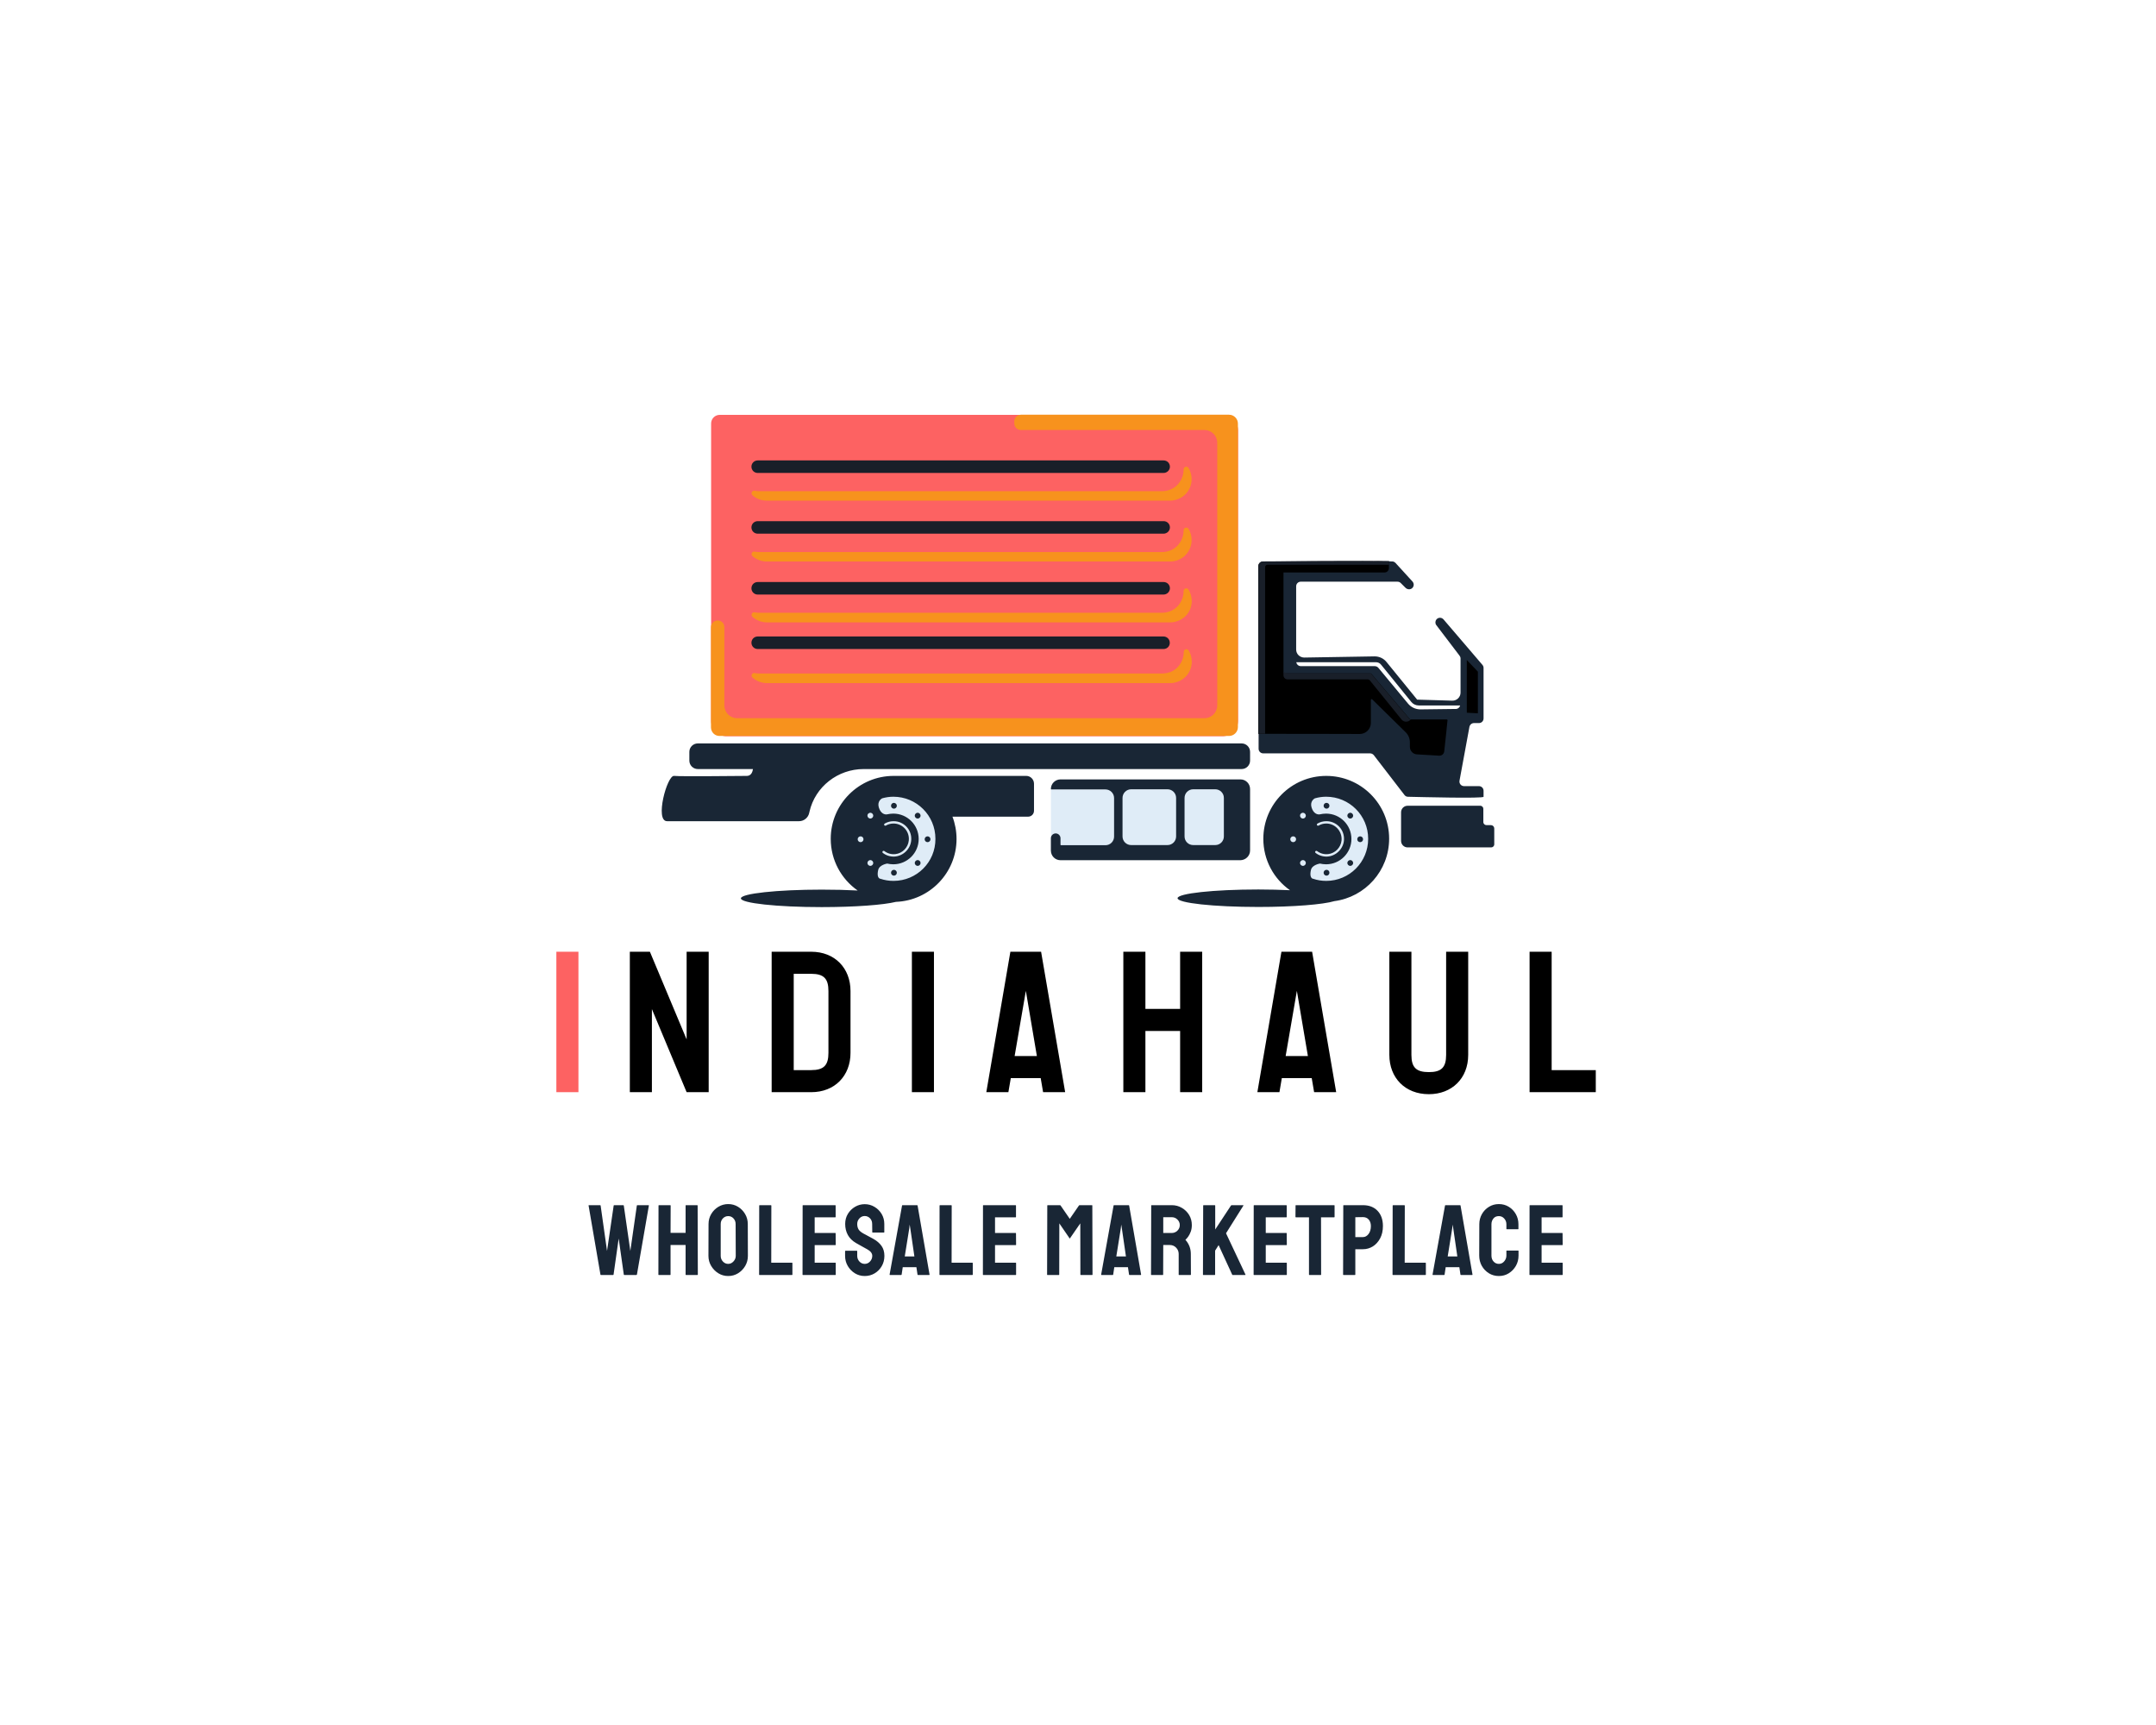
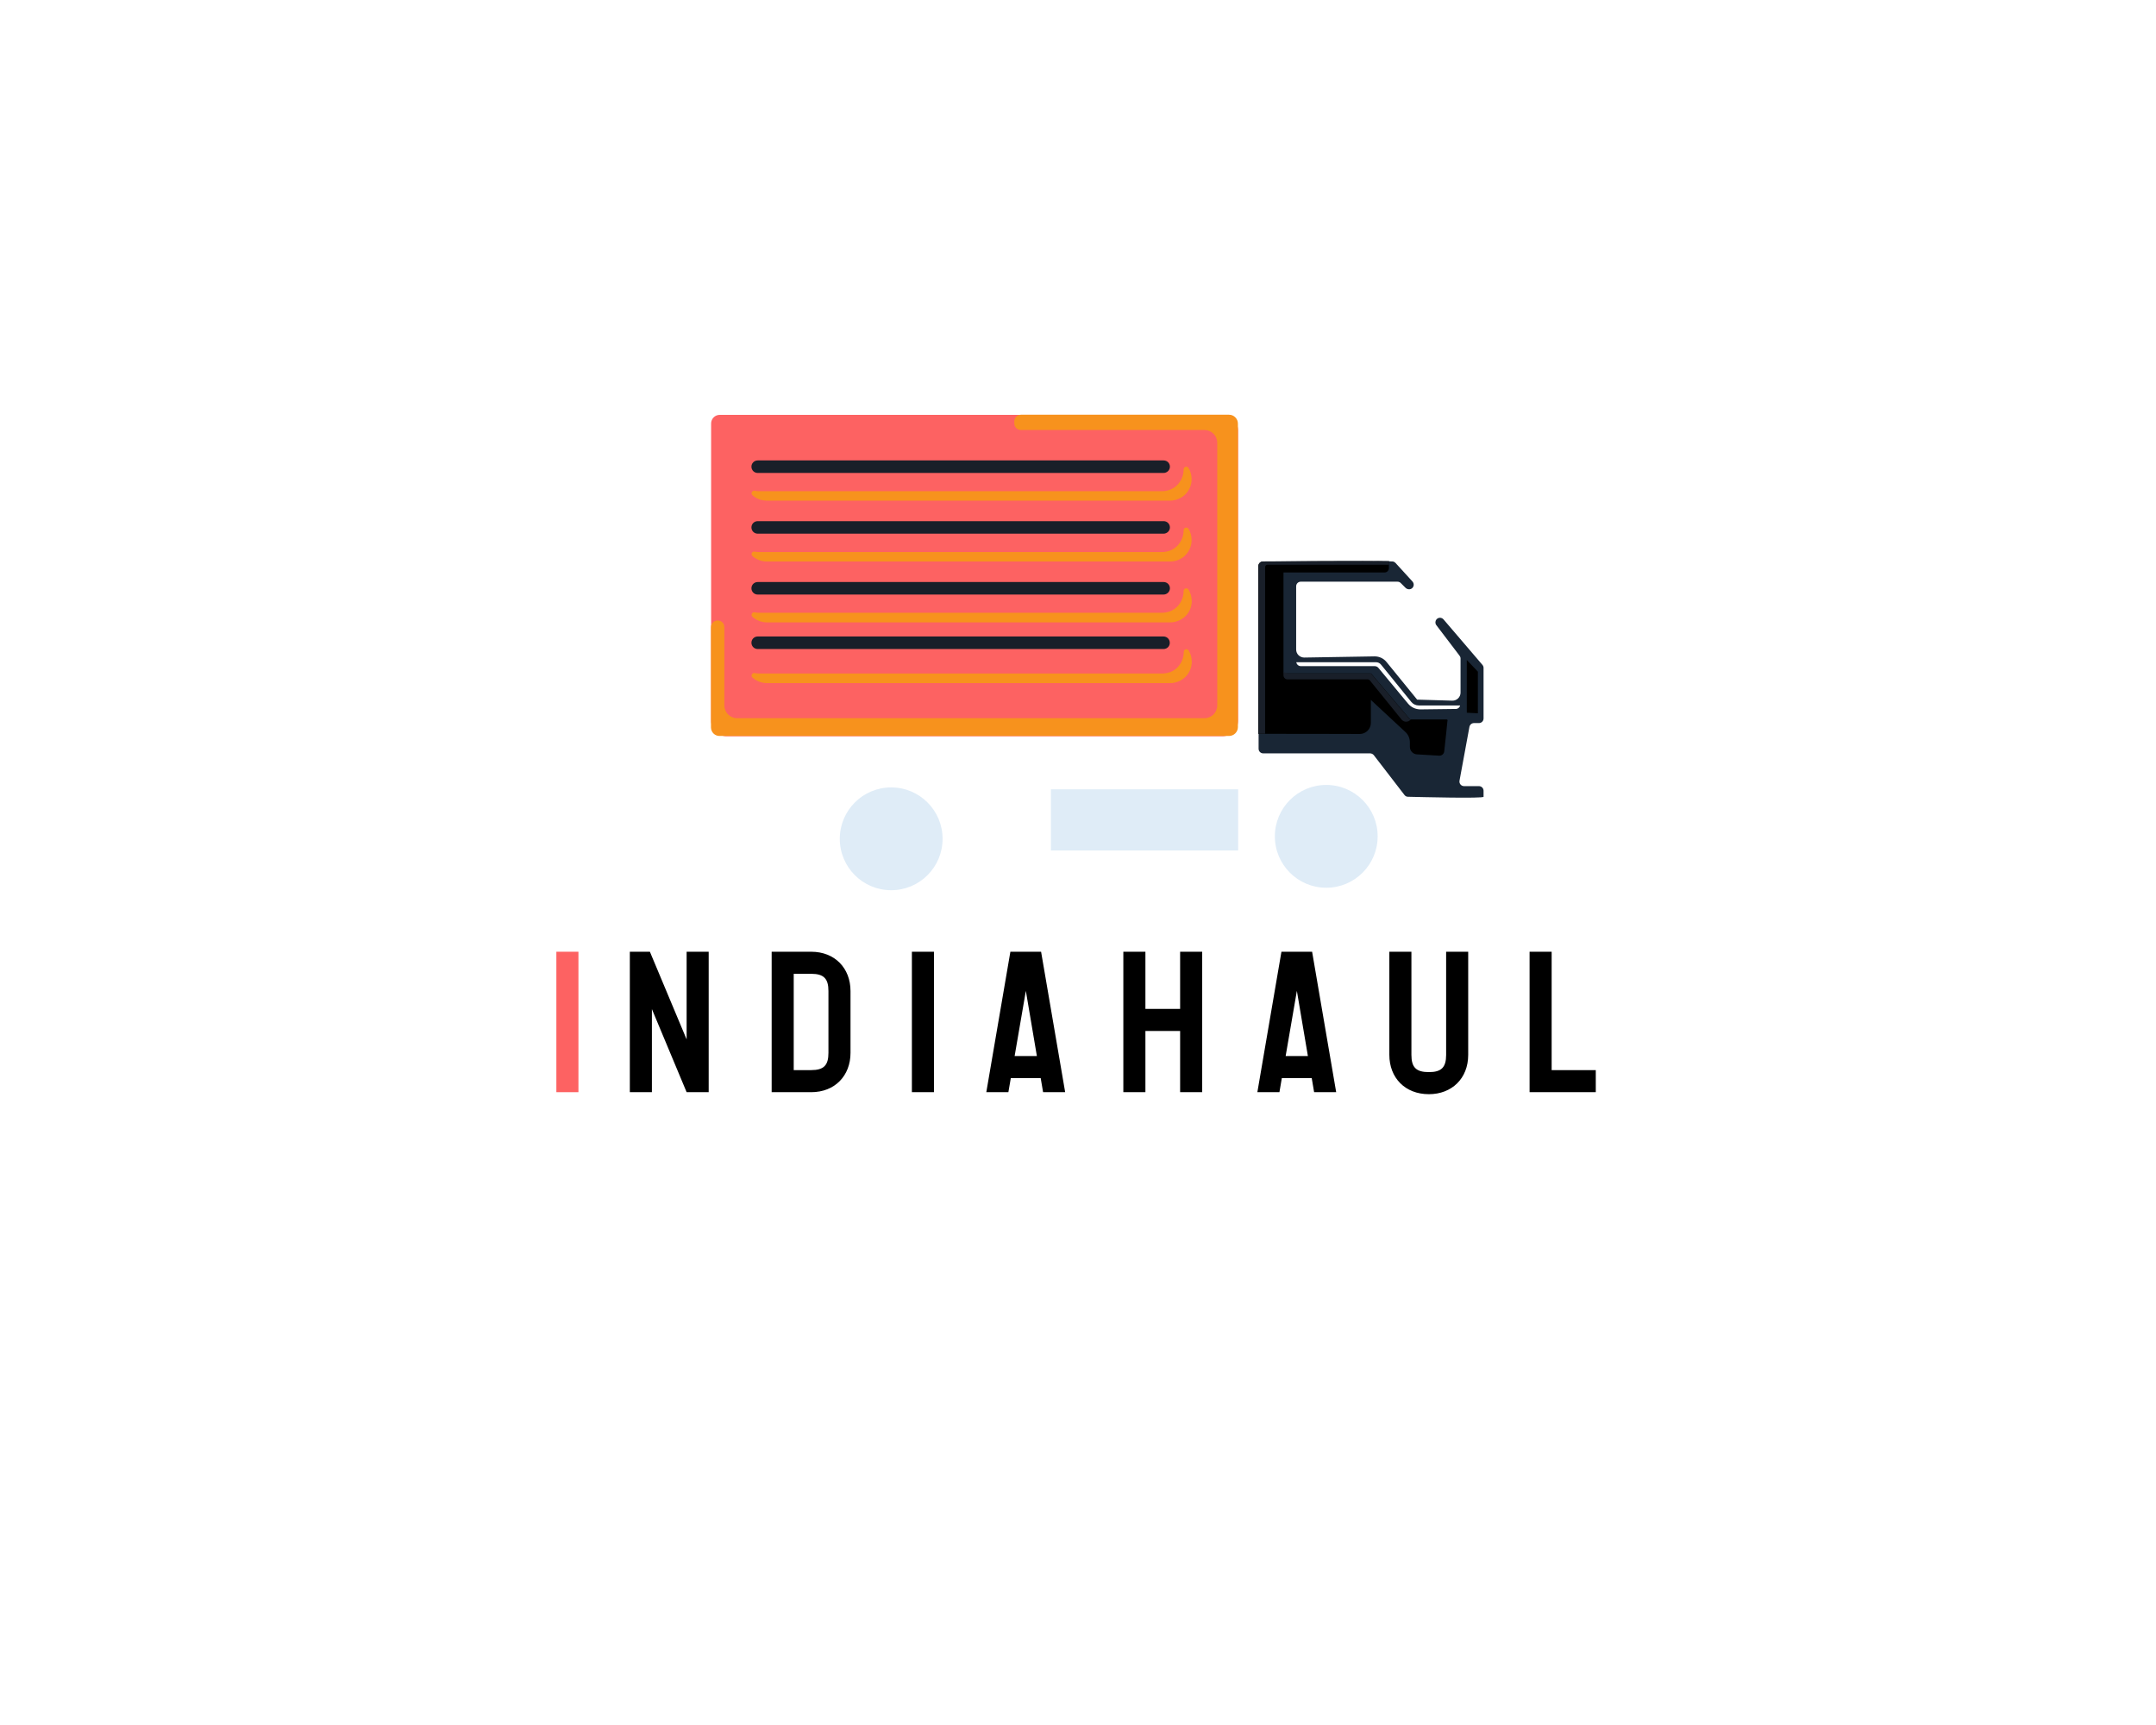
<svg xmlns="http://www.w3.org/2000/svg" xml:space="preserve" viewBox="0 0 1280 1024" height="1024" width="1280" version="1.1">
  <desc>Created with Fabric.js 5.3.0</desc>
  <defs>
</defs>
  <g id="background-logo" transform="matrix(1 0 0 1 640 512)">
    <rect height="1024" width="1280" ry="0" rx="0" y="-512" x="-640" paint-order="stroke" style="stroke: none; stroke-width: 0; stroke-dasharray: none; stroke-linecap: butt; stroke-dashoffset: 0; stroke-linejoin: miter; stroke-miterlimit: 4; fill: rgb(255,255,255); fill-opacity: 0; fill-rule: nonzero; opacity: 1;" />
  </g>
  <g id="logo-logo" transform="matrix(1.921 0 0 1.921 640 392.315)">
    <g paint-order="stroke" style="">
      <g transform="matrix(0.45 0 0 0.45 -31.959 -26.367)">
        <path stroke-linecap="round" d="M 233.9 590.9 L 574.5 590.9 C 580.4 590.9 585.2 586.1 585.2 580.2 L 585.2 380.9 C 585.2 375 580.4 370.2 574.5 370.2 L 229.2 370.2 C 225.9 370.2 223.3 372.9 223.3 376.1 L 223.3 580.1 C 223.2 586.1 228 590.9 233.9 590.9 z" transform="translate(-404.249, -480.55)" paint-order="stroke" style="stroke: none; stroke-width: 1; stroke-dasharray: none; stroke-linecap: butt; stroke-dashoffset: 0; stroke-linejoin: miter; stroke-miterlimit: 4; fill: rgb(253,98,98); fill-rule: nonzero; opacity: 1;" />
      </g>
      <g transform="matrix(0.45 0 0 0.45 9.494 54.602)">
        <path stroke-linecap="round" d="M 585.2 669.2 L 456.6 669.2 L 456.6 627.2 L 585.2 627.2 L 585.2 669.2 z M 645.7 624.2 C 626.2 624.2 610.4 640 610.4 659.5 C 610.4 679 626.2 694.8 645.7 694.8 C 665.2 694.8 681 679 681 659.5 C 681 640 665.2 624.2 645.7 624.2 z M 346.9 625.9 C 327.4 625.9 311.6 641.7 311.6 661.2 C 311.6 680.7 327.4 696.5 346.9 696.5 C 366.4 696.5 382.2 680.7 382.2 661.2 C 382.2 641.7 366.4 625.9 346.9 625.9 z" transform="translate(-496.3, -660.35)" paint-order="stroke" style="stroke: none; stroke-width: 1; stroke-dasharray: none; stroke-linecap: butt; stroke-dashoffset: 0; stroke-linejoin: miter; stroke-miterlimit: 4; fill: rgb(223,236,247); fill-rule: nonzero; opacity: 1;" />
      </g>
      <g transform="matrix(0.45 0 0 0.45 -32.004 -26.432)">
        <path stroke-linecap="round" d="M 223.2 584.8 L 223.2 516 C 223.2 513.5 225.2 511.4 227.8 511.4 C 230.4 511.4 232.4 513.4 232.4 516 L 232.4 569.7 C 232.4 574.6 236.3 578.5 241.2 578.5 L 562.1 578.5 C 567 578.5 570.9 574.6 570.9 569.7 L 570.9 389.4 C 570.9 384.5 567 380.6 562.1 380.6 L 436.1 380.6 C 433.6 380.6 431.5 378.6 431.5 376 L 431.5 374.7 C 431.5 372.2 433.5 370.1 436.1 370.1 L 579 370.1 C 582.4 370.1 585.1 372.9 585.1 376.2 L 585.1 584.6 C 585.1 588 582.3 590.7 579 590.7 L 229.4 590.7 C 226 590.9 223.2 588.2 223.2 584.8 z M 533 547.8 L 256 547.8 C 255 547.8 254.1 547.7 253.2 547.5 C 251.4 547.2 250.3 549.4 251.7 550.6 C 254.3 552.9 257.8 554.4 261.6 554.4 L 538.6 554.4 C 542.7 554.4 546.4 552.7 549.1 550.1 C 551.8 547.4 553.4 543.7 553.4 539.6 C 553.4 536.8 552.6 534.2 551.3 532 C 550.3 530.4 547.9 531.1 547.9 533 C 547.9 533 547.9 533 547.9 533.1 C 547.9 537.2 546.2 540.9 543.6 543.6 C 541 546.3 537.1 547.8 533 547.8 z M 551.2 490.2 C 550.2 488.6 547.8 489.3 547.8 491.2 C 547.8 491.2 547.8 491.2 547.8 491.3 C 547.8 495.4 546.1 499.1 543.5 501.8 C 540.8 504.5 537.1 506.1 533 506.1 L 256 506.1 C 255 506.1 254.1 506 253.2 505.8 C 251.4 505.5 250.3 507.7 251.7 508.9 C 254.3 511.2 257.8 512.7 261.6 512.7 L 538.6 512.7 C 542.7 512.7 546.4 511 549.1 508.4 C 551.8 505.8 553.4 502 553.4 497.9 C 553.3 495 552.5 492.4 551.2 490.2 z M 261.5 470.9 L 538.5 470.9 C 542.6 470.9 546.3 469.3 549 466.6 C 551.7 463.9 553.3 460.2 553.3 456.1 C 553.3 453.3 552.5 450.7 551.2 448.5 C 550.2 446.9 547.8 447.6 547.8 449.5 C 547.8 449.5 547.8 449.5 547.8 449.6 C 547.8 453.7 546.1 457.4 543.5 460.1 C 540.9 462.8 537.1 464.4 533 464.4 L 256 464.4 C 255 464.4 254.1 464.3 253.2 464.1 C 251.4 463.8 250.3 466 251.7 467.2 C 254.2 469.4 257.7 470.9 261.5 470.9 z M 261.5 429.1 L 538.5 429.1 C 542.6 429.1 546.3 427.4 549 424.8 C 551.7 422.1 553.3 418.4 553.3 414.3 C 553.3 411.5 552.5 408.9 551.2 406.7 C 550.2 405.1 547.8 405.8 547.8 407.7 C 547.8 407.7 547.8 407.7 547.8 407.8 C 547.8 411.9 546.1 415.6 543.5 418.3 C 540.9 421 537.1 422.6 533 422.6 L 256 422.6 C 255 422.6 254.1 422.5 253.2 422.3 C 251.4 422 250.3 424.2 251.7 425.4 C 254.2 427.7 257.7 429.1 261.5 429.1 z" transform="translate(-404.15, -480.405)" paint-order="stroke" style="stroke: none; stroke-width: 1; stroke-dasharray: none; stroke-linecap: butt; stroke-dashoffset: 0; stroke-linejoin: miter; stroke-miterlimit: 4; fill: rgb(247,146,29); fill-rule: nonzero; opacity: 1;" />
      </g>
      <g transform="matrix(0.45 0 0 0.45 -5.684342e-14 50.797)">
-         <path stroke-linecap="round" d="M 439.7 618 L 348.6 618 C 324.7 618 305.4 637.4 305.4 661.2 C 305.4 675.9 312.7 688.9 323.9 696.7 C 316.5 696.3 308.1 696.1 299.2 696.1 C 268.6 696.1 243.7 698.8 243.7 702.1 C 243.7 705.4 268.5 708.1 299.2 708.1 C 322.1 708.1 341.7 706.6 350.2 704.5 C 373.3 703.6 391.8 684.6 391.8 661.3 C 391.8 655.9 390.8 650.7 389 646 L 440.9 646 C 443.2 646 445 644.2 445 641.9 L 445 634.3 L 445 624.4 L 445 623.4 C 445 620.4 442.6 618 439.7 618 z M 331.2 643.9 C 332 643.1 333.2 643.1 334 643.9 C 334.8 644.7 334.8 645.9 334 646.7 C 333.2 647.5 332 647.5 331.2 646.7 C 330.4 645.9 330.4 644.6 331.2 643.9 z M 331.2 676.4 C 332 675.6 333.2 675.6 334 676.4 C 334.8 677.2 334.8 678.4 334 679.2 C 333.2 680 332 680 331.2 679.2 C 330.4 678.4 330.4 677.2 331.2 676.4 z M 325.9 659.5 C 327 659.5 327.9 660.4 327.9 661.5 C 327.9 662.6 327 663.5 325.9 663.5 C 324.8 663.5 323.9 662.6 323.9 661.5 C 323.9 660.4 324.8 659.5 325.9 659.5 z M 348.5 690.1 C 345.3 690.1 342.3 689.6 339.4 688.6 C 339.4 688.6 339.3 688.6 339.3 688.6 C 339.3 688.6 339.3 688.6 339.2 688.6 C 337.8 688.1 337.2 686 338 682.6 C 338.8 679 344.2 678.2 344.2 678.2 C 345.5 678.5 346.9 678.7 348.4 678.7 C 358 678.7 365.8 670.9 365.8 661.3 C 365.8 651.7 358 643.9 348.4 643.9 C 346.9 643.9 345.5 644.1 344.1 644.4 C 344.1 644.4 344.1 644.4 344.1 644.4 C 342.6 644.7 339.7 644 338.4 639.6 C 337.2 635.4 340.3 633.6 340.7 633.4 C 343.2 632.7 345.7 632.3 348.4 632.3 C 364.4 632.3 377.3 645.2 377.3 661.2 C 377.4 677.2 364.5 690.1 348.5 690.1 z M 348.5 650.7 C 346.6 650.7 344.8 651.2 343.3 652.1 C 342.9 652.3 342.5 652.2 342.2 651.9 C 342.2 651.9 342.2 651.9 342.2 651.9 C 341.9 651.5 342.1 651 342.5 650.7 C 344.3 649.7 346.3 649.1 348.6 649.1 C 355.5 649.1 361 654.8 360.7 661.7 C 360.5 667.9 355.3 673.1 349.1 673.4 C 346.1 673.5 343.4 672.6 341.2 670.9 C 340.8 670.6 340.8 670.1 341.1 669.7 L 341.1 669.7 C 341.4 669.4 341.9 669.4 342.2 669.6 C 344.3 671.2 346.9 672 349.8 671.7 C 354.6 671.2 358.5 667.2 359 662.4 C 359.7 656.1 354.7 650.7 348.5 650.7 z M 283.7 649.1 L 193 649.1 C 184.4 649.1 193 617.5 197.8 618 C 202.6 618.5 243.1 618 247.8 618 C 250.7 618 251.7 615.3 252 613.3 L 214.1 613.3 C 210.9 613.3 208.3 610.7 208.3 607.5 L 208.3 601.5 C 208.3 598.3 210.9 595.7 214.1 595.7 L 587.6 595.7 C 590.8 595.7 593.4 598.3 593.4 601.5 L 593.4 607.5 C 593.4 610.7 590.8 613.3 587.6 613.3 L 328 613.3 C 310.3 613.3 294.7 625.4 290.8 642.6 C 290.7 642.9 290.7 643.2 290.6 643.5 C 289.9 646.7 287 649.1 283.7 649.1 z M 645.7 618 C 621.8 618 602.5 637.4 602.5 661.2 C 602.5 675.8 609.7 688.7 620.8 696.5 C 614.1 696.2 606.8 696 599.1 696 C 568.5 696 543.6 698.7 543.6 702 C 543.6 705.3 568.4 708 599.1 708 C 623.2 708 643.6 706.3 651.3 704 C 672.5 701.2 688.9 683.1 688.9 661.1 C 688.9 637.3 669.6 618 645.7 618 z M 628.3 643.9 C 629.1 643.1 630.3 643.1 631.1 643.9 C 631.9 644.7 631.9 645.9 631.1 646.7 C 630.3 647.5 629.1 647.5 628.3 646.7 C 627.5 645.9 627.5 644.6 628.3 643.9 z M 628.3 676.4 C 629.1 675.6 630.3 675.6 631.1 676.4 C 631.9 677.2 631.9 678.4 631.1 679.2 C 630.3 680 629.1 680 628.3 679.2 C 627.5 678.4 627.5 677.2 628.3 676.4 z M 623 659.5 C 624.1 659.5 625 660.4 625 661.5 C 625 662.6 624.1 663.5 623 663.5 C 621.9 663.5 621 662.6 621 661.5 C 621 660.4 621.9 659.5 623 659.5 z M 645.7 690.1 C 642.5 690.1 639.5 689.6 636.6 688.6 C 636.6 688.6 636.5 688.6 636.5 688.6 C 636.5 688.6 636.5 688.6 636.4 688.6 C 635 688.1 634.4 686 635.2 682.6 C 636 679 641.4 678.2 641.4 678.2 C 642.7 678.5 644.1 678.7 645.6 678.7 C 655.2 678.7 663 670.9 663 661.3 C 663 651.7 655.2 643.9 645.6 643.9 C 644.1 643.9 642.7 644.1 641.3 644.4 C 641.3 644.4 641.3 644.4 641.3 644.4 C 639.8 644.7 636.9 644 635.6 639.6 C 634.4 635.4 637.5 633.6 637.9 633.4 C 640.4 632.7 642.9 632.3 645.6 632.3 C 661.6 632.3 674.5 645.2 674.5 661.2 C 674.5 677.2 661.6 690.1 645.7 690.1 z M 645.7 650.7 C 643.8 650.7 642 651.2 640.5 652.1 C 640.1 652.3 639.7 652.2 639.4 651.9 C 639.4 651.9 639.4 651.9 639.4 651.9 C 639.1 651.5 639.3 651 639.7 650.7 C 641.5 649.7 643.5 649.1 645.8 649.1 C 652.7 649.1 658.2 654.8 657.9 661.7 C 657.7 667.9 652.5 673.1 646.3 673.4 C 643.3 673.5 640.6 672.6 638.4 670.9 C 638 670.6 638 670.1 638.3 669.7 L 638.3 669.7 C 638.6 669.4 639.1 669.4 639.4 669.6 C 641.5 671.2 644.1 672 647 671.7 C 651.8 671.2 655.7 667.2 656.2 662.4 C 656.8 656.1 651.9 650.7 645.7 650.7 z M 647.9 684.5 C 647.9 685.6 647 686.5 645.9 686.5 C 644.8 686.5 643.9 685.6 643.9 684.5 C 643.9 683.4 644.8 682.5 645.9 682.5 C 647.1 682.5 647.9 683.4 647.9 684.5 z M 647.9 638.5 C 647.9 639.6 647 640.5 645.9 640.5 C 644.8 640.5 643.9 639.6 643.9 638.5 C 643.9 637.4 644.8 636.5 645.9 636.5 C 647.1 636.6 647.9 637.4 647.9 638.5 z M 667 661.5 C 667 660.4 667.9 659.5 669 659.5 C 670.1 659.5 671 660.4 671 661.5 C 671 662.6 670.1 663.5 669 663.5 C 667.9 663.5 667 662.6 667 661.5 z M 663.6 643.9 C 664.4 644.7 664.4 645.9 663.6 646.7 C 662.8 647.5 661.6 647.5 660.8 646.7 C 660 645.9 660 644.7 660.8 643.9 C 661.6 643.1 662.9 643.1 663.6 643.9 z M 663.6 676.4 C 664.4 677.2 664.4 678.4 663.6 679.2 C 662.8 680 661.6 680 660.8 679.2 C 660 678.4 660 677.2 660.8 676.4 C 661.6 675.6 662.9 675.6 663.6 676.4 z M 350.8 684.5 C 350.8 685.6 349.9 686.5 348.8 686.5 C 347.7 686.5 346.8 685.6 346.8 684.5 C 346.8 683.4 347.7 682.5 348.8 682.5 C 349.9 682.5 350.8 683.4 350.8 684.5 z M 350.8 638.5 C 350.8 639.6 349.9 640.5 348.8 640.5 C 347.7 640.5 346.8 639.6 346.8 638.5 C 346.8 637.4 347.7 636.5 348.8 636.5 C 349.9 636.6 350.8 637.4 350.8 638.5 z M 369.9 661.5 C 369.9 660.4 370.8 659.5 371.9 659.5 C 373 659.5 373.9 660.4 373.9 661.5 C 373.9 662.6 373 663.5 371.9 663.5 C 370.8 663.5 369.9 662.6 369.9 661.5 z M 366.5 643.9 C 367.3 644.7 367.3 645.9 366.5 646.7 C 365.7 647.5 364.5 647.5 363.7 646.7 C 362.9 645.9 362.9 644.7 363.7 643.9 C 364.5 643.1 365.7 643.1 366.5 643.9 z M 366.5 676.4 C 367.3 677.2 367.3 678.4 366.5 679.2 C 365.7 680 364.5 680 363.7 679.2 C 362.9 678.4 362.9 677.2 363.7 676.4 C 364.5 675.6 365.7 675.6 366.5 676.4 z M 761.1 654.1 L 761.1 665 C 761.1 666.2 760.1 667.1 759 667.1 L 701.6 667.1 C 699.1 667.1 697.1 665.1 697.1 662.6 L 697.1 653.7 L 697.1 651.9 L 697.1 643 C 697.1 640.5 699.1 638.5 701.6 638.5 L 751.5 638.5 C 752.7 638.5 753.6 639.5 753.6 640.6 L 753.6 649.7 C 753.6 650.9 754.6 651.8 755.7 651.8 L 758.9 651.8 C 760.2 651.9 761.1 652.9 761.1 654.1 z M 593.4 669.2 L 593.4 627 C 593.4 623.4 590.5 620.4 586.8 620.4 L 463.2 620.4 C 459.6 620.4 456.6 623.3 456.6 627 L 456.6 627 C 456.6 627.1 456.7 627.3 456.9 627.3 L 494.1 627.3 C 497.3 627.3 500 629.9 500 633.2 L 500 659.7 C 500 662.9 497.4 665.6 494.1 665.6 L 463.5 665.6 C 463.4 665.6 463.2 665.5 463.2 665.3 L 463.2 660.8 C 463.2 659 461.7 657.5 459.9 657.5 C 458.1 657.5 456.6 659 456.6 660.8 L 456.6 669.3 C 456.6 672.9 459.5 675.9 463.2 675.9 L 586.8 675.9 C 590.4 675.8 593.4 672.9 593.4 669.2 z M 542.6 659.6 C 542.6 662.8 540 665.5 536.7 665.5 L 511.7 665.5 C 508.5 665.5 505.8 662.9 505.8 659.6 L 505.8 633.1 C 505.8 629.9 508.4 627.2 511.7 627.2 L 536.7 627.2 C 539.9 627.2 542.6 629.8 542.6 633.1 L 542.6 659.6 z M 575.4 659.6 C 575.4 662.8 572.8 665.5 569.5 665.5 L 554.3 665.5 C 551.1 665.5 548.4 662.9 548.4 659.6 L 548.4 633.1 C 548.4 629.9 551 627.2 554.3 627.2 L 569.5 627.2 C 572.7 627.2 575.4 629.8 575.4 633.1 L 575.4 659.6 z" transform="translate(-475.218, -651.9)" paint-order="stroke" style="stroke: none; stroke-width: 1; stroke-dasharray: none; stroke-linecap: butt; stroke-dashoffset: 0; stroke-linejoin: miter; stroke-miterlimit: 4; fill: rgb(25,38,53); fill-rule: nonzero; opacity: 1;" />
-       </g>
+         </g>
      <g transform="matrix(0.45 0 0 0.45 -36.259 -32.806)">
        <path stroke-linecap="round" d="M 534.1 531 L 255.3 531 C 252.9 531 251 529.1 251 526.7 L 251 526.7 C 251 524.3 252.9 522.4 255.3 522.4 L 534 522.4 C 536.4 522.4 538.3 524.3 538.3 526.7 L 538.3 526.7 C 538.4 529.1 536.4 531 534.1 531 z M 538.4 489.3 L 538.4 489.3 C 538.4 486.9 536.5 485 534.1 485 L 255.3 485 C 252.9 485 251 486.9 251 489.3 L 251 489.3 C 251 491.7 252.9 493.6 255.3 493.6 L 534 493.6 C 536.4 493.6 538.4 491.7 538.4 489.3 z M 538.4 447.5 L 538.4 447.5 C 538.4 445.1 536.5 443.2 534.1 443.2 L 255.3 443.2 C 252.9 443.2 251 445.1 251 447.5 L 251 447.5 C 251 449.9 252.9 451.8 255.3 451.8 L 534 451.8 C 536.4 451.8 538.4 449.9 538.4 447.5 z M 538.4 405.8 L 538.4 405.8 C 538.4 403.4 536.5 401.5 534.1 401.5 L 255.3 401.5 C 252.9 401.5 251 403.4 251 405.8 L 251 405.8 C 251 408.2 252.9 410.1 255.3 410.1 L 534 410.1 C 536.4 410.1 538.4 408.2 538.4 405.8 z" transform="translate(-394.7, -466.25)" paint-order="stroke" style="stroke: none; stroke-width: 1; stroke-dasharray: none; stroke-linecap: butt; stroke-dashoffset: 0; stroke-linejoin: miter; stroke-miterlimit: 4; fill: rgb(25,31,41); fill-rule: nonzero; opacity: 1;" />
      </g>
      <g transform="matrix(0.45 0 0 0.45 90.576 5.742)">
        <path stroke-linecap="round" d="M 743.9 584.4 C 744.2 582.9 745.5 581.8 747 581.8 L 750.4 581.8 C 752.2 581.8 753.6 580.4 753.6 578.6 L 753.6 543.9 C 753.6 543.1 753.3 542.4 752.8 541.8 L 726.1 510.6 C 724.8 509.1 722.4 509.1 721.2 510.7 L 721.2 510.7 C 720.3 511.9 720.3 513.5 721.2 514.6 L 737.1 535.5 C 737.5 536 737.8 536.7 737.8 537.4 L 737.8 560.9 C 737.8 564 735.2 566.5 732.1 566.4 L 708 565.7 L 687 539.9 C 685 537.4 682 536 678.8 536 L 630.5 536.8 C 627.4 536.8 624.9 534.4 624.9 531.3 L 624.9 487.9 C 624.9 486.1 626.3 484.7 628.1 484.7 L 694.4 484.7 C 695.3 484.7 696.1 485 696.7 485.6 L 700 488.9 C 701.2 490.1 703.2 490.3 704.5 489.2 C 705.9 488 706 486 704.8 484.6 L 693.1 471.8 C 692.5 471.2 691.7 470.8 690.9 470.8 C 690.4 470.8 689.6 470.8 688.8 470.7 C 673.9 470.4 616.5 473 602.3 473.1 C 600.5 473.1 600.1 472.2 600.1 474 L 599.1 589.2 L 599.1 599.4 C 599.1 601.2 600.5 602.6 602.3 602.6 L 675.7 602.6 C 676.7 602.6 677.6 603.1 678.2 603.8 L 699.3 631.2 C 699.9 632 700.8 632.4 701.7 632.4 C 710.4 632.6 753.6 633.7 753.6 632.4 L 753.6 628.3 C 753.6 626.5 752.2 625.1 750.4 625.1 L 740.2 625.1 C 738.2 625.1 736.7 623.3 737.1 621.3 L 743.9 584.4 z M 734.6 572.1 L 710.3 572.4 C 707 572.4 703.9 571 701.8 568.5 L 681.3 543.8 C 680.7 543.1 679.8 542.7 678.8 542.7 L 628.1 542.7 C 626.5 542.7 625.2 541.5 625 540 L 679.6 540 C 681.1 540 682.4 540.6 683.3 541.8 L 704 567.3 C 705.2 568.8 707.1 569.7 709.1 569.7 L 737.5 569.7 C 737.2 571.1 736 572.1 734.6 572.1 z" transform="translate(-676.35, -551.85)" paint-order="stroke" style="stroke: none; stroke-width: 1; stroke-dasharray: none; stroke-linecap: butt; stroke-dashoffset: 0; stroke-linejoin: miter; stroke-miterlimit: 4; fill: rgb(25,38,53); fill-rule: nonzero; opacity: 1;" />
      </g>
      <g transform="matrix(0.45 0 0 0.45 89.652 -0.767)">
-         <path stroke-linecap="round" d="M 728.2 579.3 L 703.6 579.3 C 703.3 579.3 703.1 579.2 702.9 579 L 676.6 548 C 676.4 547.8 676.2 547.7 675.9 547.7 L 617.1 547.7 C 616.6 547.7 616.2 547.3 616.2 546.8 L 616.2 478.4 L 685.6 478.4 C 687.3 478.4 688.6 477 688.6 475.4 L 688.6 470.7 C 673.8 470.4 616.3 470.8 602.1 470.9 C 600.3 470.9 598.9 472.3 598.9 474.1 L 598.9 589.2 C 598.9 589.2 600.6 589.2 603.5 589.2 C 616.3 589.2 652.7 589.2 668.6 589.3 C 672.8 589.3 676.2 585.9 676.2 581.7 L 676.2 565.9 C 676.2 565.4 676.8 565.2 677.1 565.5 L 700.2 588.2 C 702 590 703 592.4 703 595 L 703 598.1 C 703 600.9 705.2 603.2 707.9 603.3 L 723.1 604.2 C 724.9 604.3 726.4 603 726.6 601.2 C 727.6 592.6 728.5 583.3 728.8 580.3 C 729.1 579.8 728.7 579.3 728.2 579.3 z M 742.1 538.5 L 742.1 574.7 L 749.7 575.1 L 749.7 546.5 L 742.1 538.5 z" transform="translate(-674.3, -537.398)" paint-order="stroke" style="stroke: none; stroke-width: 1; stroke-dasharray: none; stroke-linecap: butt; stroke-dashoffset: 0; stroke-linejoin: miter; stroke-miterlimit: 4; fill: rgb(0,0,0); fill-rule: nonzero; opacity: 1;" />
+         <path stroke-linecap="round" d="M 728.2 579.3 L 703.6 579.3 C 703.3 579.3 703.1 579.2 702.9 579 L 676.6 548 C 676.4 547.8 676.2 547.7 675.9 547.7 L 617.1 547.7 C 616.6 547.7 616.2 547.3 616.2 546.8 L 616.2 478.4 L 685.6 478.4 C 687.3 478.4 688.6 477 688.6 475.4 L 688.6 470.7 C 673.8 470.4 616.3 470.8 602.1 470.9 C 600.3 470.9 598.9 472.3 598.9 474.1 L 598.9 589.2 C 598.9 589.2 600.6 589.2 603.5 589.2 C 616.3 589.2 652.7 589.2 668.6 589.3 C 672.8 589.3 676.2 585.9 676.2 581.7 L 676.2 565.9 L 700.2 588.2 C 702 590 703 592.4 703 595 L 703 598.1 C 703 600.9 705.2 603.2 707.9 603.3 L 723.1 604.2 C 724.9 604.3 726.4 603 726.6 601.2 C 727.6 592.6 728.5 583.3 728.8 580.3 C 729.1 579.8 728.7 579.3 728.2 579.3 z M 742.1 538.5 L 742.1 574.7 L 749.7 575.1 L 749.7 546.5 L 742.1 538.5 z" transform="translate(-674.3, -537.398)" paint-order="stroke" style="stroke: none; stroke-width: 1; stroke-dasharray: none; stroke-linecap: butt; stroke-dashoffset: 0; stroke-linejoin: miter; stroke-miterlimit: 4; fill: rgb(0,0,0); fill-rule: nonzero; opacity: 1;" />
      </g>
      <g transform="matrix(0.45 0 0 0.45 79.295 -4.182)">
        <path stroke-linecap="round" d="M 703.6 579.3 L 703.6 579.3 C 702.1 581.3 699.1 581.4 697.4 579.5 L 675.6 552.6 C 675.2 552.1 674.6 551.8 673.9 551.8 L 619 551.8 C 617.4 551.8 616.2 550.5 616.2 549 L 616.2 546.8 L 619.2 547.7 L 675.8 547.7 C 676 547.7 676.3 547.8 676.5 548 L 702.8 579 C 703.1 579.2 703.3 579.3 703.6 579.3 z M 602.2 470.8 C 600.4 470.8 599 472.2 599 474 L 599 589.1 L 603.6 589.1 L 603.6 474.7 C 603.6 473.8 604.3 473.1 605.2 473.1 L 688.7 473.1 L 688.7 470.7 C 673.9 470.3 616.4 470.7 602.2 470.8 z" transform="translate(-651.3, -529.813)" paint-order="stroke" style="stroke: none; stroke-width: 1; stroke-dasharray: none; stroke-linecap: butt; stroke-dashoffset: 0; stroke-linejoin: miter; stroke-miterlimit: 4; fill: rgb(25,31,41); fill-rule: nonzero; opacity: 1;" />
      </g>
    </g>
  </g>
  <g id="text-logo" transform="matrix(1.921 0 0 1.921 336.861 606.657)">
    <g paint-order="stroke" style="">
      <g id="text-logo-path-0" transform="matrix(1 0 0 1 0 0)">
        <path stroke-linecap="round" d="M 2.48 -43.4 L 2.48 0 L 9.3 0 L 9.3 -43.4 Z" transform="translate(-5.89, 21.7)" paint-order="stroke" style="stroke: rgb(255,255,255); stroke-width: 0; stroke-dasharray: none; stroke-linecap: butt; stroke-dashoffset: 0; stroke-linejoin: miter; stroke-miterlimit: 4; fill: rgb(253,98,98); fill-rule: nonzero; opacity: 1;" />
      </g>
    </g>
  </g>
  <g id="tagline-211948e4-0137-409c-b11e-ab418c2fd91b-logo" transform="matrix(1.921 0 0 1.921 638.577 736.12)">
    <g paint-order="stroke" style="">
      <g id="tagline-211948e4-0137-409c-b11e-ab418c2fd91b-logo-path-0" transform="matrix(1 0 0 1 0 0)">
-         <path stroke-linecap="round" d="M 7.84 0 L 4.09 0 Q 3.97 0 3.94 -0.15 L 3.94 -0.15 L 0.28 -21.45 Q 0.25 -21.58 0.37 -21.58 L 0.37 -21.58 L 3.84 -21.58 Q 3.97 -21.58 4 -21.45 L 4 -21.45 L 5.98 -7.44 L 8.03 -21.45 Q 8.06 -21.58 8.21 -21.58 L 8.21 -21.58 L 11.01 -21.58 Q 11.13 -21.58 11.16 -21.45 L 11.16 -21.45 L 13.18 -7.44 L 15.19 -21.45 Q 15.22 -21.58 15.35 -21.58 L 15.35 -21.58 L 18.79 -21.58 Q 18.94 -21.58 18.91 -21.45 L 18.91 -21.45 L 15.22 -0.15 Q 15.19 -0.09 15.13 -0.05 Q 15.07 0 15.07 0 L 15.07 0 L 11.31 0 Q 11.22 0 11.16 -0.15 L 11.16 -0.15 L 9.58 -11.28 L 8 -0.15 Q 7.97 0 7.84 0 L 7.84 0 Z M 25.48 0 L 21.98 0 Q 21.85 0 21.85 -0.15 L 21.85 -0.15 L 21.89 -21.45 Q 21.89 -21.58 22.04 -21.58 L 22.04 -21.58 L 25.48 -21.58 Q 25.64 -21.58 25.64 -21.45 L 25.64 -21.45 L 25.61 -13.02 L 30.26 -13.02 L 30.26 -21.45 Q 30.26 -21.58 30.38 -21.58 L 30.38 -21.58 L 33.82 -21.58 Q 33.98 -21.58 33.98 -21.45 L 33.98 -21.45 L 34.04 -0.15 Q 34.04 0 33.88 0 L 33.88 0 L 30.41 0 Q 30.26 0 30.26 -0.15 L 30.26 -0.15 L 30.26 -9.27 L 25.61 -9.27 L 25.61 -0.15 Q 25.61 0 25.48 0 L 25.48 0 Z M 43.43 0.31 L 43.43 0.31 Q 41.76 0.31 40.38 -0.54 Q 39 -1.4 38.16 -2.81 Q 37.32 -4.22 37.32 -5.92 L 37.32 -5.92 L 37.35 -15.75 Q 37.35 -17.45 38.18 -18.85 Q 39 -20.24 40.39 -21.08 Q 41.79 -21.92 43.43 -21.92 L 43.43 -21.92 Q 45.1 -21.92 46.47 -21.08 Q 47.83 -20.24 48.65 -18.85 Q 49.48 -17.45 49.48 -15.75 L 49.48 -15.75 L 49.51 -5.92 Q 49.51 -4.22 48.69 -2.81 Q 47.86 -1.4 46.48 -0.54 Q 45.1 0.31 43.43 0.31 Z M 43.43 -3.44 L 43.43 -3.44 Q 44.36 -3.44 45.06 -4.2 Q 45.76 -4.96 45.76 -5.92 L 45.76 -5.92 L 45.72 -15.75 Q 45.72 -16.77 45.07 -17.48 Q 44.42 -18.2 43.43 -18.2 L 43.43 -18.2 Q 42.47 -18.2 41.79 -17.5 Q 41.11 -16.8 41.11 -15.75 L 41.11 -15.75 L 41.11 -5.92 Q 41.11 -4.9 41.79 -4.17 Q 42.47 -3.44 43.43 -3.44 Z M 63.12 0 L 53.1 0 Q 52.98 0 52.98 -0.15 L 52.98 -0.15 L 53.01 -21.42 Q 53.01 -21.58 53.16 -21.58 L 53.16 -21.58 L 56.61 -21.58 Q 56.76 -21.58 56.76 -21.42 L 56.76 -21.42 L 56.73 -3.81 L 63.12 -3.81 Q 63.27 -3.81 63.27 -3.66 L 63.27 -3.66 L 63.27 -0.15 Q 63.27 0 63.12 0 L 63.12 0 Z M 76.54 0 L 66.53 0 Q 66.4 0 66.4 -0.15 L 66.4 -0.15 L 66.43 -21.45 Q 66.43 -21.58 66.56 -21.58 L 66.56 -21.58 L 76.51 -21.58 Q 76.63 -21.58 76.63 -21.42 L 76.63 -21.42 L 76.63 -17.95 Q 76.63 -17.82 76.51 -17.82 L 76.51 -17.82 L 70.15 -17.82 L 70.15 -12.99 L 76.51 -12.99 Q 76.63 -12.99 76.63 -12.87 L 76.63 -12.87 L 76.66 -9.36 Q 76.66 -9.24 76.54 -9.24 L 76.54 -9.24 L 70.15 -9.24 L 70.15 -3.81 L 76.54 -3.81 Q 76.66 -3.81 76.66 -3.66 L 76.66 -3.66 L 76.66 -0.12 Q 76.66 0 76.54 0 L 76.54 0 Z M 85.62 0.31 L 85.62 0.31 Q 83.95 0.31 82.57 -0.54 Q 81.19 -1.4 80.37 -2.81 Q 79.55 -4.22 79.55 -5.92 L 79.55 -5.92 L 79.55 -7.35 Q 79.55 -7.5 79.7 -7.5 L 79.7 -7.5 L 83.17 -7.5 Q 83.3 -7.5 83.3 -7.35 L 83.3 -7.35 L 83.3 -5.92 Q 83.3 -4.9 83.98 -4.17 Q 84.66 -3.44 85.62 -3.44 L 85.62 -3.44 Q 86.58 -3.44 87.26 -4.18 Q 87.95 -4.93 87.95 -5.92 L 87.95 -5.92 Q 87.95 -7.07 86.46 -7.91 L 86.46 -7.91 Q 85.96 -8.18 84.91 -8.77 Q 83.85 -9.36 82.92 -9.89 L 82.92 -9.89 Q 81.22 -10.88 80.4 -12.38 Q 79.58 -13.89 79.58 -15.78 L 79.58 -15.78 Q 79.58 -17.52 80.41 -18.89 Q 81.25 -20.27 82.63 -21.08 Q 84.01 -21.89 85.62 -21.89 L 85.62 -21.89 Q 87.26 -21.89 88.64 -21.06 Q 90.02 -20.24 90.85 -18.86 Q 91.67 -17.48 91.67 -15.78 L 91.67 -15.78 L 91.67 -13.24 Q 91.67 -13.11 91.54 -13.11 L 91.54 -13.11 L 88.07 -13.11 Q 87.95 -13.11 87.95 -13.24 L 87.95 -13.24 L 87.92 -15.78 Q 87.92 -16.86 87.23 -17.55 Q 86.55 -18.23 85.62 -18.23 L 85.62 -18.23 Q 84.66 -18.23 83.98 -17.5 Q 83.3 -16.77 83.3 -15.78 L 83.3 -15.78 Q 83.3 -14.76 83.73 -14.07 Q 84.16 -13.39 85.31 -12.77 L 85.31 -12.77 Q 85.47 -12.68 85.92 -12.45 Q 86.37 -12.21 86.89 -11.92 Q 87.42 -11.63 87.84 -11.41 Q 88.26 -11.19 88.35 -11.13 L 88.35 -11.13 Q 89.9 -10.26 90.8 -9.01 Q 91.7 -7.75 91.7 -5.92 L 91.7 -5.92 Q 91.7 -4.15 90.88 -2.74 Q 90.05 -1.33 88.68 -0.51 Q 87.3 0.31 85.62 0.31 Z M 93.31 -0.15 L 93.31 -0.15 L 97.15 -21.45 Q 97.18 -21.58 97.31 -21.58 L 97.31 -21.58 L 101.8 -21.58 Q 101.93 -21.58 101.96 -21.45 L 101.96 -21.45 L 105.65 -0.15 Q 105.68 0 105.52 0 L 105.52 0 L 102.08 0 Q 101.96 0 101.93 -0.15 L 101.93 -0.15 L 101.59 -2.42 L 97.37 -2.42 L 97.03 -0.15 Q 97 0 96.87 0 L 96.87 0 L 93.43 0 Q 93.31 0 93.31 -0.15 Z M 99.39 -14.45 L 97.99 -5.74 L 100.97 -5.74 L 99.7 -14.45 L 99.51 -15.59 L 99.39 -14.45 Z M 118.85 0 L 108.84 0 Q 108.72 0 108.72 -0.15 L 108.72 -0.15 L 108.75 -21.42 Q 108.75 -21.58 108.9 -21.58 L 108.9 -21.58 L 112.34 -21.58 Q 112.5 -21.58 112.5 -21.42 L 112.5 -21.42 L 112.47 -3.81 L 118.85 -3.81 Q 119.01 -3.81 119.01 -3.66 L 119.01 -3.66 L 119.01 -0.15 Q 119.01 0 118.85 0 L 118.85 0 Z M 132.28 0 L 122.26 0 Q 122.14 0 122.14 -0.15 L 122.14 -0.15 L 122.17 -21.45 Q 122.17 -21.58 122.29 -21.58 L 122.29 -21.58 L 132.25 -21.58 Q 132.37 -21.58 132.37 -21.42 L 132.37 -21.42 L 132.37 -17.95 Q 132.37 -17.82 132.25 -17.82 L 132.25 -17.82 L 125.89 -17.82 L 125.89 -12.99 L 132.25 -12.99 Q 132.37 -12.99 132.37 -12.87 L 132.37 -12.87 L 132.4 -9.36 Q 132.4 -9.24 132.28 -9.24 L 132.28 -9.24 L 125.89 -9.24 L 125.89 -3.81 L 132.28 -3.81 Q 132.4 -3.81 132.4 -3.66 L 132.4 -3.66 L 132.4 -0.12 Q 132.4 0 132.28 0 L 132.28 0 Z M 145.61 0 L 142.1 0 Q 141.98 0 141.98 -0.15 L 141.98 -0.15 L 142.04 -21.45 Q 142.04 -21.58 142.17 -21.58 L 142.17 -21.58 L 145.95 -21.58 Q 146.07 -21.58 146.17 -21.45 L 146.17 -21.45 L 148.99 -17.36 L 151.81 -21.45 Q 151.9 -21.58 152.02 -21.58 L 152.02 -21.58 L 155.84 -21.58 Q 155.96 -21.58 155.96 -21.45 L 155.96 -21.45 L 156.02 -0.15 Q 156.02 0 155.9 0 L 155.9 0 L 152.4 0 Q 152.27 0 152.27 -0.15 L 152.27 -0.15 L 152.24 -15.96 L 148.99 -11.25 L 145.76 -15.96 L 145.73 -0.15 Q 145.73 0 145.61 0 L 145.61 0 Z M 158.69 -0.15 L 158.69 -0.15 L 162.53 -21.45 Q 162.56 -21.58 162.69 -21.58 L 162.69 -21.58 L 167.18 -21.58 Q 167.31 -21.58 167.34 -21.45 L 167.34 -21.45 L 171.03 -0.15 Q 171.06 0 170.9 0 L 170.9 0 L 167.46 0 Q 167.34 0 167.31 -0.15 L 167.31 -0.15 L 166.97 -2.42 L 162.75 -2.42 L 162.41 -0.15 Q 162.38 0 162.25 0 L 162.25 0 L 158.81 0 Q 158.69 0 158.69 -0.15 Z M 164.77 -14.45 L 163.37 -5.74 L 166.35 -5.74 L 165.08 -14.45 L 164.89 -15.59 L 164.77 -14.45 Z M 177.72 0 L 174.22 0 Q 174.1 0 174.1 -0.15 L 174.1 -0.15 L 174.16 -21.45 Q 174.16 -21.58 174.28 -21.58 L 174.28 -21.58 L 180.54 -21.58 Q 182.22 -21.58 183.63 -20.75 Q 185.04 -19.93 185.88 -18.55 Q 186.71 -17.17 186.71 -15.44 L 186.71 -15.44 Q 186.71 -14.29 186.37 -13.38 Q 186.03 -12.46 185.57 -11.83 Q 185.1 -11.19 184.73 -10.88 L 184.73 -10.88 Q 186.4 -9.02 186.4 -6.51 L 186.4 -6.51 L 186.43 -0.15 Q 186.43 0 186.28 0 L 186.28 0 L 182.78 0 Q 182.65 0 182.65 -0.09 L 182.65 -0.09 L 182.65 -6.51 Q 182.65 -7.63 181.86 -8.45 Q 181.07 -9.27 179.92 -9.27 L 179.92 -9.27 L 177.88 -9.27 L 177.85 -0.15 Q 177.85 0 177.72 0 L 177.72 0 Z M 177.88 -17.86 L 177.88 -12.99 L 180.54 -12.99 Q 181.51 -12.99 182.25 -13.7 Q 182.99 -14.41 182.99 -15.44 L 182.99 -15.44 Q 182.99 -16.43 182.26 -17.14 Q 181.54 -17.86 180.54 -17.86 L 180.54 -17.86 L 177.88 -17.86 Z M 193.78 0 L 190.28 0 Q 190.15 0 190.15 -0.15 L 190.15 -0.15 L 190.22 -21.42 Q 190.22 -21.58 190.34 -21.58 L 190.34 -21.58 L 193.81 -21.58 Q 193.94 -21.58 193.94 -21.42 L 193.94 -21.42 L 193.94 -14.07 L 198.8 -21.45 Q 198.9 -21.58 199.02 -21.58 L 199.02 -21.58 L 202.59 -21.58 Q 202.71 -21.58 202.65 -21.45 L 202.65 -21.45 L 197.28 -12.9 L 203.3 -0.12 Q 203.36 0 203.14 0 L 203.14 0 L 199.36 0 Q 199.21 0 199.18 -0.12 L 199.18 -0.12 L 194.99 -9.24 L 193.91 -7.53 L 193.91 -0.15 Q 193.91 0 193.78 0 L 193.78 0 Z M 215.95 0 L 205.93 0 Q 205.81 0 205.81 -0.15 L 205.81 -0.15 L 205.84 -21.45 Q 205.84 -21.58 205.96 -21.58 L 205.96 -21.58 L 215.92 -21.58 Q 216.04 -21.58 216.04 -21.42 L 216.04 -21.42 L 216.04 -17.95 Q 216.04 -17.82 215.92 -17.82 L 215.92 -17.82 L 209.56 -17.82 L 209.56 -12.99 L 215.92 -12.99 Q 216.04 -12.99 216.04 -12.87 L 216.04 -12.87 L 216.07 -9.36 Q 216.07 -9.24 215.95 -9.24 L 215.95 -9.24 L 209.56 -9.24 L 209.56 -3.81 L 215.95 -3.81 Q 216.07 -3.81 216.07 -3.66 L 216.07 -3.66 L 216.07 -0.12 Q 216.07 0 215.95 0 L 215.95 0 Z M 226.55 0 L 223.05 0 Q 222.92 0 222.92 -0.15 L 222.92 -0.15 L 222.92 -17.82 L 218.89 -17.82 Q 218.74 -17.82 218.74 -17.98 L 218.74 -17.98 L 218.77 -21.45 Q 218.77 -21.58 218.89 -21.58 L 218.89 -21.58 L 230.67 -21.58 Q 230.83 -21.58 230.83 -21.45 L 230.83 -21.45 L 230.83 -17.98 Q 230.83 -17.82 230.7 -17.82 L 230.7 -17.82 L 226.64 -17.82 L 226.67 -0.15 Q 226.67 0 226.55 0 L 226.55 0 Z M 237.09 0 L 233.62 0 Q 233.46 0 233.46 -0.15 L 233.46 -0.15 L 233.52 -21.45 Q 233.52 -21.58 233.65 -21.58 L 233.65 -21.58 L 239.6 -21.58 Q 242.45 -21.58 244.11 -19.84 Q 245.77 -18.1 245.77 -15.13 L 245.77 -15.13 Q 245.77 -12.93 244.9 -11.31 Q 244.03 -9.7 242.64 -8.83 Q 241.24 -7.97 239.6 -7.97 L 239.6 -7.97 L 237.24 -7.97 L 237.24 -0.15 Q 237.24 0 237.09 0 L 237.09 0 Z M 237.24 -17.86 L 237.24 -11.72 L 239.6 -11.72 Q 240.59 -11.72 241.32 -12.66 Q 242.05 -13.61 242.05 -15.13 L 242.05 -15.13 Q 242.05 -16.34 241.4 -17.11 Q 240.75 -17.89 239.6 -17.89 L 239.6 -17.89 L 237.24 -17.86 Z M 258.88 0 L 248.87 0 Q 248.74 0 248.74 -0.15 L 248.74 -0.15 L 248.78 -21.42 Q 248.78 -21.58 248.93 -21.58 L 248.93 -21.58 L 252.37 -21.58 Q 252.53 -21.58 252.53 -21.42 L 252.53 -21.42 L 252.5 -3.81 L 258.88 -3.81 Q 259.04 -3.81 259.04 -3.66 L 259.04 -3.66 L 259.04 -0.15 Q 259.04 0 258.88 0 L 258.88 0 Z M 261.11 -0.15 L 261.11 -0.15 L 264.96 -21.45 Q 264.99 -21.58 265.11 -21.58 L 265.11 -21.58 L 269.61 -21.58 Q 269.73 -21.58 269.76 -21.45 L 269.76 -21.45 L 273.45 -0.15 Q 273.48 0 273.33 0 L 273.33 0 L 269.89 0 Q 269.76 0 269.73 -0.15 L 269.73 -0.15 L 269.39 -2.42 L 265.17 -2.42 L 264.83 -0.15 Q 264.8 0 264.68 0 L 264.68 0 L 261.24 0 Q 261.11 0 261.11 -0.15 Z M 267.19 -14.45 L 265.79 -5.74 L 268.77 -5.74 L 267.5 -14.45 L 267.31 -15.59 L 267.19 -14.45 Z M 281.6 0.31 L 281.6 0.31 Q 279.9 0.31 278.52 -0.54 Q 277.14 -1.4 276.33 -2.82 Q 275.53 -4.25 275.53 -6.01 L 275.53 -6.01 L 275.56 -15.69 Q 275.56 -17.39 276.35 -18.8 Q 277.14 -20.21 278.52 -21.06 Q 279.9 -21.92 281.6 -21.92 L 281.6 -21.92 Q 283.31 -21.92 284.67 -21.08 Q 286.04 -20.24 286.84 -18.83 Q 287.65 -17.42 287.65 -15.69 L 287.65 -15.69 L 287.65 -14.26 Q 287.65 -14.14 287.53 -14.14 L 287.53 -14.14 L 284.05 -14.14 Q 283.93 -14.14 283.93 -14.26 L 283.93 -14.26 L 283.93 -15.69 Q 283.93 -16.71 283.26 -17.45 Q 282.6 -18.2 281.6 -18.2 L 281.6 -18.2 Q 280.49 -18.2 279.9 -17.44 Q 279.31 -16.68 279.31 -15.69 L 279.31 -15.69 L 279.31 -6.01 Q 279.31 -4.87 279.98 -4.15 Q 280.64 -3.44 281.6 -3.44 L 281.6 -3.44 Q 282.6 -3.44 283.26 -4.23 Q 283.93 -5.02 283.93 -6.01 L 283.93 -6.01 L 283.93 -7.44 Q 283.93 -7.56 284.05 -7.56 L 284.05 -7.56 L 287.56 -7.56 Q 287.68 -7.56 287.68 -7.44 L 287.68 -7.44 L 287.68 -6.01 Q 287.68 -4.25 286.86 -2.82 Q 286.04 -1.4 284.67 -0.54 Q 283.31 0.31 281.6 0.31 Z M 301.2 0 L 291.18 0 Q 291.06 0 291.06 -0.15 L 291.06 -0.15 L 291.09 -21.45 Q 291.09 -21.58 291.21 -21.58 L 291.21 -21.58 L 301.17 -21.58 Q 301.29 -21.58 301.29 -21.42 L 301.29 -21.42 L 301.29 -17.95 Q 301.29 -17.82 301.17 -17.82 L 301.17 -17.82 L 294.81 -17.82 L 294.81 -12.99 L 301.17 -12.99 Q 301.29 -12.99 301.29 -12.87 L 301.29 -12.87 L 301.32 -9.36 Q 301.32 -9.24 301.2 -9.24 L 301.2 -9.24 L 294.81 -9.24 L 294.81 -3.81 L 301.2 -3.81 Q 301.32 -3.81 301.32 -3.66 L 301.32 -3.66 L 301.32 -0.12 Q 301.32 0 301.2 0 L 301.2 0 Z" transform="translate(-150.792, 10.805)" paint-order="stroke" style="stroke: none; stroke-width: 0; stroke-dasharray: none; stroke-linecap: butt; stroke-dashoffset: 0; stroke-linejoin: miter; stroke-miterlimit: 4; fill: rgb(25,38,53); fill-rule: nonzero; opacity: 1;" />
-       </g>
+         </g>
    </g>
  </g>
  <g id="tagline-ad8f94bf-f104-47ff-a559-58171e980164-logo" transform="matrix(1.921 0 0 1.921 660.666 607.253)">
    <g paint-order="stroke" style="">
      <g id="tagline-ad8f94bf-f104-47ff-a559-58171e980164-logo-path-0" transform="matrix(1 0 0 1 0 0)">
        <path stroke-linecap="round" d="M 2.48 -43.4 L 2.48 0 L 9.3 0 L 9.3 -25.67 L 20.03 0 L 26.85 0 L 26.85 -43.4 L 20.03 -43.4 L 20.03 -16.31 L 8.68 -43.4 Z M 58.53 -43.4 L 46.31 -43.4 L 46.31 0 L 58.53 0 C 65.84 0 70.68 -5.08 70.68 -12.15 L 70.68 -31.25 C 70.68 -38.32 65.84 -43.4 58.53 -43.4 Z M 53.13 -6.82 L 53.13 -36.58 L 58.53 -36.58 C 62.43 -36.58 63.86 -35.09 63.86 -31.25 L 63.86 -12.15 C 63.86 -8.31 62.43 -6.82 58.53 -6.82 Z M 89.65 -43.4 L 89.65 0 L 96.47 0 L 96.47 -43.4 Z M 120.09 -43.4 L 112.65 0 L 119.47 0 L 120.22 -4.34 L 129.46 -4.34 L 130.2 0 L 137.02 0 L 129.58 -43.4 Z M 121.4 -11.16 L 124.87 -31.31 L 128.28 -11.16 Z M 155 -43.4 L 155 0 L 161.82 0 L 161.82 -18.91 L 172.55 -18.91 L 172.55 0 L 179.37 0 L 179.37 -43.4 L 172.55 -43.4 L 172.55 -25.73 L 161.82 -25.73 L 161.82 -43.4 Z M 203.86 -43.4 L 196.42 0 L 203.24 0 L 203.98 -4.34 L 213.22 -4.34 L 213.96 0 L 220.78 0 L 213.34 -43.4 Z M 205.16 -11.16 L 208.63 -31.31 L 212.04 -11.16 Z M 237.21 -43.4 L 237.21 -11.53 C 237.21 -4.46 242.05 0.62 249.43 0.62 C 256.49 0.62 261.58 -4.22 261.58 -11.53 L 261.58 -43.4 L 254.76 -43.4 L 254.76 -11.53 C 254.76 -7.63 253.27 -6.2 249.43 -6.2 C 245.46 -6.2 244.03 -7.69 244.03 -11.53 L 244.03 -43.4 Z M 280.55 -43.4 L 280.55 0 L 301.01 0 L 301.01 -6.82 L 287.37 -6.82 L 287.37 -43.4 Z" transform="translate(-151.745, 21.39)" paint-order="stroke" style="stroke: rgb(255,255,255); stroke-width: 0; stroke-dasharray: none; stroke-linecap: butt; stroke-dashoffset: 0; stroke-linejoin: miter; stroke-miterlimit: 4; fill: rgb(0,0,0); fill-rule: nonzero; opacity: 1;" />
      </g>
    </g>
  </g>
</svg>